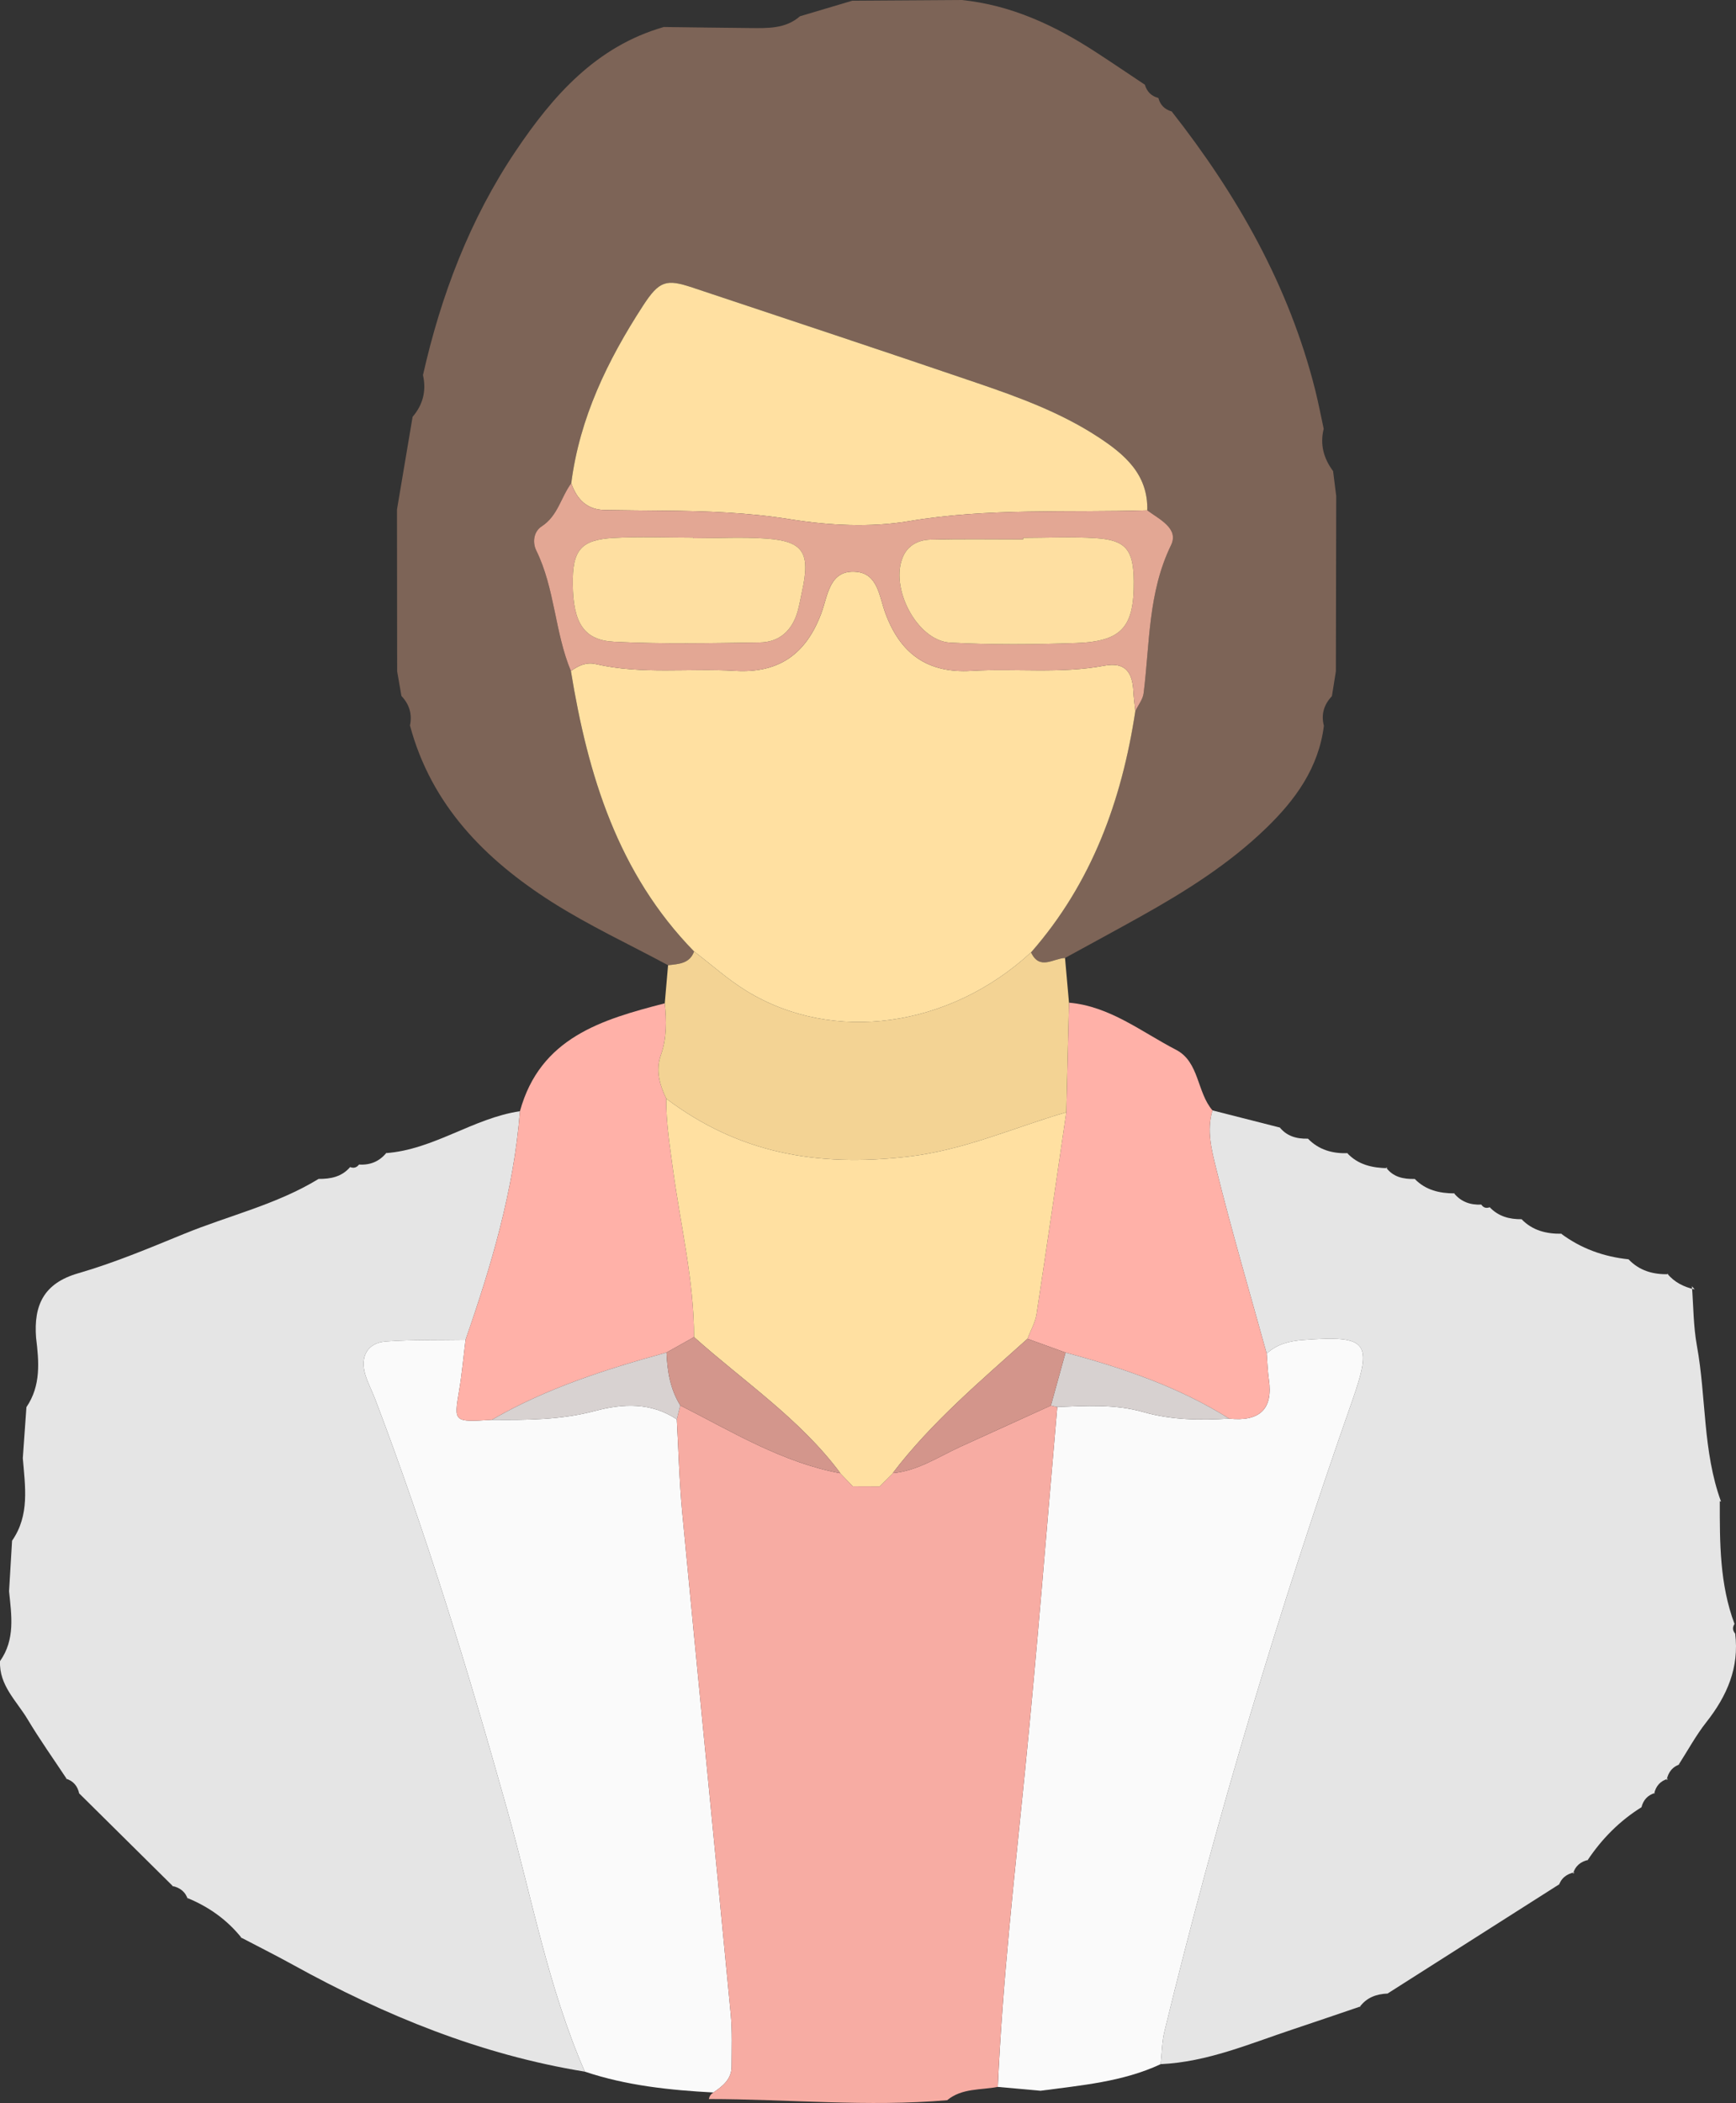
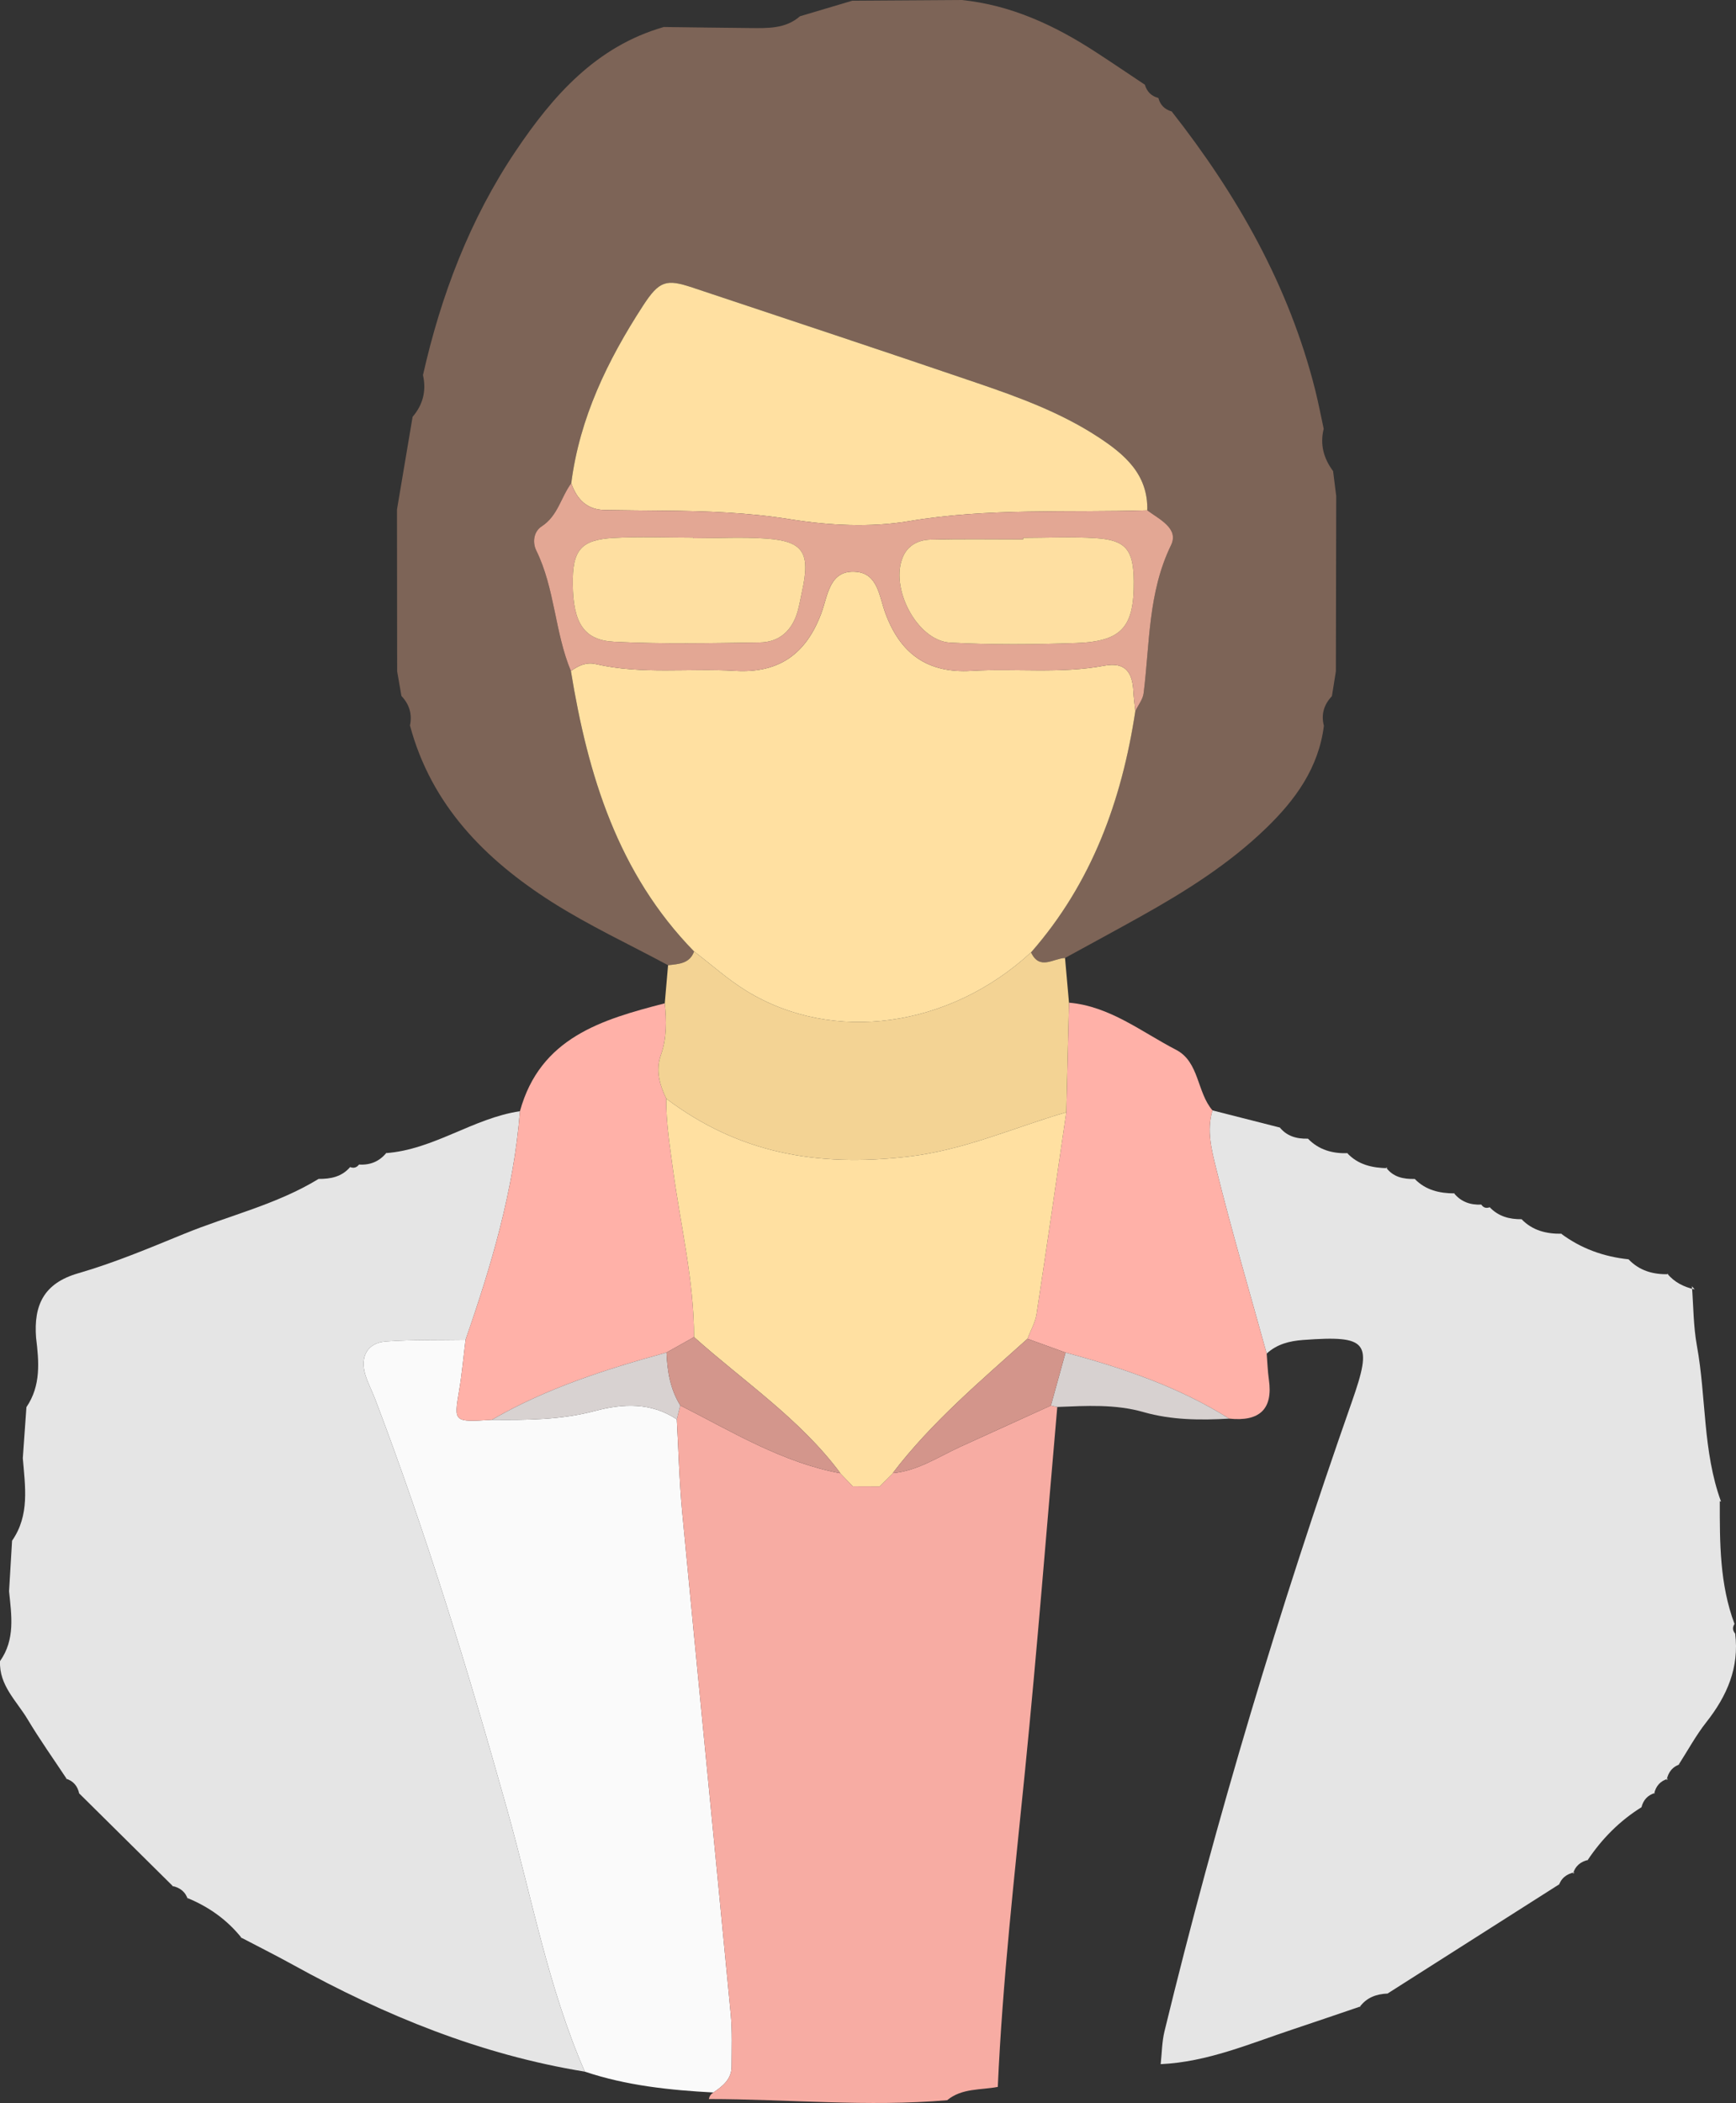
<svg xmlns="http://www.w3.org/2000/svg" viewBox="0 0 249.138 301.754">
  <rect x="0" y="0" width="249.138" height="301.754" fill="#333333" stroke="none" />
  <g>
    <g>
      <path d="m212.582,172.844c.302.446.705.573,1.211.382,1.25,1.317,2.834,1.739,4.583,1.718,0,0-.018-.007-.018-.007,1.574,1.635,3.567,2.12,5.746,2.09,0,0-.144-.068-.143-.068,2.895,2.186,6.175,3.363,9.762,3.739,0,0-.014-.005-.014-.005,1.565,1.648,3.539,2.197,5.739,2.141,0,0-.187-.099-.186-.099,1.023,1.266,2.396,1.925,3.942,2.287,0,0-.393-.456-.391-.454.223,2.843.202,5.728.711,8.517,1.357,7.43.825,15.151,3.464,22.376,0,0-.177-.059-.176-.06-.007,5.957-.023,11.914,2.112,17.614-.314.485-.283.947.094,1.386.611,4.885-1.173,8.948-4.135,12.708-1.503,1.908-2.672,4.079-3.992,6.131,0,0,.325-.119.324-.117-1.183.336-1.807,1.159-2.041,2.326,0,0,.223-.226.222-.225-1.121.308-1.766,1.055-2.009,2.174,0,0,.126-.131.126-.131-1.054.312-1.687,1.018-1.946,2.075,0,0,.038-.045.038-.045-3.167,1.967-5.724,4.557-7.786,7.651,0,0,.107-.073.107-.073-1.104.257-1.872.879-2.183,2.001,0,0,.232-.228.231-.227-1.168.239-1.981.878-2.322,2.052,0,0,.108-.321.109-.32-8.246,5.247-16.492,10.493-24.738,15.739,0,0,.138-.072.138-.072-1.628.07-3.049.567-4.043,1.951,0,0,.167-.11.167-.11-3.244,1.1-6.482,2.216-9.733,3.297-6.221,2.068-12.296,4.692-18.98,4.998.175-1.576.177-3.193.548-4.72,7.436-30.556,16.469-60.64,26.884-90.307,3.028-8.625,2.353-9.574-6.99-8.886-1.955.144-3.751.594-5.229,1.954-2.438-8.813-5.023-17.59-7.226-26.461-.666-2.68-1.424-5.559-.557-8.435,3.227.821,6.453,1.643,9.68,2.464,0,0-.102-.119-.1-.119,1.044,1.357,2.486,1.755,4.112,1.714,0,0,.022.008.022.008,1.566,1.61,3.524,2.142,5.7,2.074,0,0-.113-.052-.113-.052,1.575,1.72,3.632,2.164,5.841,2.207,0,0-.263-.149-.261-.149,1.029,1.437,2.524,1.728,4.152,1.692h0c1.574,1.617,3.569,2.068,5.727,2.071,0,0-.124-.06-.124-.06,1.013,1.27,2.364,1.74,3.945,1.667Z" style="fill:#e5e5e5;">
     </path>
      <path d="m50.25,167.463c.516.198.941.076,1.273-.366,1.599.106,2.919-.438,3.938-1.686,0,0-.101.052-.101.052,6.89-.499,12.526-5.016,19.257-6.018-.877,11.342-4.101,22.124-7.803,32.793-3.815.064-7.64-.026-11.44.243-2.633.187-3.737,2.181-2.945,4.786.368,1.211.978,2.346,1.43,3.534,7.351,19.333,13.383,39.076,18.965,58.992,3.513,12.533,5.86,25.437,11.104,37.463-14.946-2.424-28.715-8.058-41.888-15.333-2.492-1.376-5.041-2.65-7.564-3.971,0,0,.236.163.235.165-2.094-2.639-4.745-4.52-7.849-5.788,0,0,.134.31.132.309-.34-1.163-1.143-1.799-2.302-2.03,0,0,.185.098.185.099-4.513-4.467-9.025-8.934-13.538-13.402,0,0,.041.092.04.092-.233-1.13-.872-1.891-2.001-2.209,0,0,.225.108.224.109-1.894-2.865-3.889-5.668-5.65-8.613-1.577-2.637-4.1-4.864-3.948-8.333,2.205-3.11,1.647-6.578,1.297-10.019.144-2.419.287-4.837.431-7.256,2.561-3.683,1.873-7.789,1.541-11.848.174-2.44.347-4.881.521-7.321,2.105-3.095,1.803-6.523,1.383-9.968-.347-4.616,1.066-7.798,6.03-9.233,5.175-1.496,10.186-3.604,15.184-5.651,6.439-2.637,13.312-4.215,19.326-7.892l.006-.003c1.727.018,3.328-.299,4.523-1.697Z" style="fill:#e5e5e5;">
-      </path>
-       <path d="m149.321,299.998c-2.042-.184-4.084-.368-6.123-.551.679-15.211,2.406-30.329,3.918-45.472,1.732-17.344,3.095-34.725,4.618-52.091,4.141-.163,8.304-.428,12.351.73,4.059,1.161,8.176,1.184,12.326.945q6.606.685,5.69-5.594c-.178-1.237-.215-2.494-.317-3.741,1.479-1.361,3.274-1.81,5.229-1.954,9.343-.688,10.018.261,6.99,8.886-10.415,29.667-19.448,59.751-26.884,90.307-.372,1.527-.373,3.144-.548,4.72-5.468,2.552-11.394,3.029-17.251,3.817Z" style="fill:#fafafa;">
     </path>
      <path d="m181.785,194.223c.102,1.248.139,2.505.317,3.741q.904,6.281-5.692,5.595c-7.266-4.562-15.277-7.273-23.489-9.479-1.821-.66-3.643-1.321-5.466-1.982.446-1.181,1.116-2.327,1.303-3.547,1.475-9.645,2.857-19.303,4.268-28.958.13-5.241.259-10.481.389-15.722,5.877.516,10.392,4.194,15.358,6.76,3.356,1.735,2.98,6.087,5.233,8.695-.87,2.874-.112,5.753.553,8.433,2.203,8.872,4.788,17.648,7.226,26.461Z" style="fill:#ffb1a8;">
     </path>
      <path d="m102.38,300.249c-6.256-.339-12.463-.983-18.449-2.993-5.246-12.026-7.593-24.93-11.106-37.463-5.582-19.916-11.614-39.659-18.965-58.992-.452-1.188-1.061-2.323-1.43-3.534-.792-2.605.312-4.599,2.945-4.786,3.8-.27,7.625-.18,11.44-.244-.301,2.426-.515,4.867-.921,7.276-.769,4.569-.814,4.561,4.697,4.212,4.981.042,9.92.031,14.825-1.278,3.951-1.054,8.024-1.251,11.712,1.215.25,4.439.354,8.892.775,13.315,2.286,23.987,4.668,47.965,6.96,71.952.241,2.519.136,5.073.128,7.611-.006,1.809-1.276,2.798-2.61,3.709Z" style="fill:#fafafa;">
     </path>
      <path d="m70.59,203.725c-5.51.349-5.465.357-4.696-4.212.405-2.409.62-4.85.921-7.276,3.702-10.668,6.926-21.45,7.803-32.792,2.905-10.567,11.749-13.151,20.784-15.48.266,2.495.297,4.985-.547,7.384-.79,2.246-.2,4.28.76,6.291-.027,3.432.51,6.788.969,10.188,1.08,7.995,3.021,15.895,3.017,24.028-1.316.74-2.632,1.477-3.948,2.215-8.671,2.395-17.221,5.105-25.064,9.653Z" style="fill:#ffb1a8;">
     </path>
      <path d="m164.304,12.158c.291.996.931,1.636,1.938,1.901.267,1.01.908,1.65,1.91,1.932,9.433,12.012,16.853,25.064,20.604,40.002.46,1.832.81,3.692,1.212,5.538-.559,2.247-.007,4.248,1.348,6.07.15,1.192.299,2.384.448,3.576-.017,8.385-.033,16.771-.05,25.156-.189,1.186-.379,2.372-.568,3.557-1.146,1.212-1.574,2.619-1.15,4.256-.761,6.034-4.076,10.611-8.304,14.696-5.33,5.15-11.532,9.047-17.952,12.636-3.617,2.022-7.265,3.99-10.898,5.98-1.68.058-3.641,1.826-4.88-.804,8.712-9.932,13.018-21.771,14.967-34.627.41-.848,1.08-1.665,1.191-2.552.895-7.15.626-14.446,3.93-21.239,1.177-2.421-1.668-3.708-3.403-5.008.12-5.191-3.273-8.053-7.102-10.552-5.384-3.513-11.391-5.699-17.419-7.755-13.562-4.626-27.164-9.134-40.759-13.663-3.747-1.249-4.75-.994-7.092,2.611-5.071,7.808-9.095,16.078-10.296,25.47-1.488,2.007-1.917,4.688-4.252,6.194-1.131.729-1.35,2.27-.775,3.443,2.69,5.483,2.65,11.732,4.974,17.305,2.437,14.935,6.745,29.047,17.684,40.244-.654,1.778-2.237,1.797-3.737,1.971-5.572-2.999-11.347-5.679-16.672-9.067-9.583-6.097-17.304-13.893-20.366-25.332.342-1.629-.093-3.033-1.225-4.235-.205-1.179-.41-2.358-.615-3.537-.008-7.736-.016-15.472-.024-23.208.747-4.435,1.493-8.869,2.24-13.304,1.497-1.749,1.999-3.746,1.491-5.994,2.591-11.479,6.732-22.365,13.304-32.143,5.322-7.917,11.542-15.016,21.258-17.801,4.113.051,8.226.116,12.339.149,2.533.021,5.101.141,7.205-1.69,2.503-.745,5.007-1.49,7.51-2.234,5.232-.034,10.463-.068,15.695-.102,7.09.728,13.338,3.633,19.223,7.46,2.371,1.542,4.712,3.13,7.067,4.698Z" style="fill:#7d6457;">
     </path>
      <path d="m95.876,138.497c1.5-.174,3.082-.193,3.737-1.972,2.507,1.907,4.872,4.047,7.545,5.683,12.407,7.591,29.086,5.261,40.806-5.553,1.238,2.63,3.2.863,4.88.804.189,2.138.379,4.275.57,6.412-.129,5.241-.259,10.482-.387,15.722-7.545,2.202-14.664,5.443-22.736,6.374-13.156,1.517-24.34-.533-34.676-8.327-.96-2.011-1.55-4.045-.76-6.291.844-2.399.813-4.889.547-7.384.158-1.822.316-3.645.474-5.468Z" style="fill:#f3d394;">
     </path>
      <path d="m102.38,300.249c1.334-.911,2.605-1.9,2.61-3.709.008-2.538.113-5.093-.128-7.611-2.291-23.987-4.674-47.965-6.96-71.952-.421-4.423-.525-8.876-.773-13.313.167-.667.333-1.336.498-2.005,7.439,3.779,14.614,8.181,22.991,9.746l-.114-.087c.626.65,1.251,1.301,1.877,1.951,1.291.005,2.581.009,3.872.014.667-.664,1.333-1.327,2-1.991l-.144.093c3.599-.332,6.543-2.342,9.708-3.79,4.327-1.98,8.663-3.943,12.994-5.913l.922.203c-1.523,17.365-2.886,34.746-4.619,52.091-1.512,15.142-3.24,30.26-3.918,45.472-2.468.471-5.14.152-7.267,1.908-11.404.987-22.8-.162-34.2-.166.081-.407.297-.72.649-.939Z" style="fill:#f7aca3;">
     </path>
      <path d="m152.919,194.08c8.214,2.206,16.225,4.917,23.491,9.479-4.149.238-8.265.215-12.324-.946-4.047-1.157-8.21-.893-12.351-.73,0,0-.922-.203-.92-.202.702-2.533,1.404-5.068,2.105-7.602Z" style="fill:#d7d1d0;">
     </path>
      <path d="m126.254,213.283c-1.291-.005-2.581-.009-3.871-.014-.625-.65-1.252-1.301-1.878-1.951,0,0,.114.087.113.087-5.801-7.812-13.886-13.167-21.016-19.55.003-8.131-1.938-16.03-3.018-24.026-.459-3.4-.996-6.756-.969-10.188,10.336,7.794,21.52,9.844,34.676,8.327,8.072-.931,15.19-4.172,22.736-6.374-1.412,9.655-2.795,19.313-4.27,28.958-.187,1.22-.857,2.367-1.304,3.548-6.778,6.098-13.771,11.978-19.344,19.285,0,0,.144-.093.143-.093-.667.664-1.333,1.327-2,1.991Z" style="fill:#ffe0a1;">
     </path>
      <path d="m128.11,211.385c5.573-7.306,12.566-13.187,19.344-19.285,1.823.66,3.646,1.32,5.467,1.981-.703,2.534-1.404,5.068-2.107,7.602-4.333,1.969-8.668,3.932-12.996,5.912-3.165,1.448-6.109,3.458-9.708,3.79Z" style="fill:#d3958b;">
     </path>
      <path d="m97.628,201.658c-.165.669-.331,1.338-.498,2.005-3.689-2.468-7.763-2.271-11.714-1.217-4.905,1.309-9.844,1.32-14.825,1.278,7.842-4.548,16.391-7.259,25.063-9.653.106,2.673.535,5.261,1.974,7.587Z" style="fill:#d8d2d1;">
     </path>
      <path d="m97.628,201.658c-1.439-2.325-1.868-4.914-1.974-7.587,1.316-.738,2.631-1.476,3.948-2.215,7.13,6.381,15.215,11.736,21.016,19.548-8.376-1.565-15.551-5.967-22.99-9.746Z" style="fill:#d3968c;">
     </path>
      <path d="m147.965,136.655c-11.72,10.813-28.399,13.144-40.806,5.553-2.673-1.636-5.039-3.775-7.545-5.683-10.938-11.196-15.247-25.309-17.683-40.242,1.063-.757,2.191-1.312,3.546-.999,6.616,1.528,13.348.575,20.013.973,6.363.38,10.233-2.476,12.39-8.298.939-2.533,1.148-6.276,5.04-5.906,3.067.292,3.275,3.563,4.12,5.872,2.126,5.811,5.983,8.712,12.366,8.335,6.353-.375,12.762.446,19.085-.744,3.02-.568,4.035.984,4.164,3.656.046.954.183,1.903.279,2.855-1.949,12.858-6.255,24.696-14.967,34.629Z" style="fill:#ffe0a1;">
     </path>
      <path d="m81.982,69.34c1.201-9.392,5.226-17.662,10.296-25.47,2.342-3.606,3.344-3.86,7.092-2.611,13.595,4.529,27.197,9.037,40.759,13.663,6.029,2.056,12.036,4.241,17.419,7.755,3.829,2.499,7.222,5.361,7.102,10.551-11.399.353-22.803-.374-34.192,1.551-5.535.935-11.489.626-17.068-.271-6.017-.967-11.98-1.178-18.006-1.228-2.858-.024-5.716-.054-8.573-.096-2.59-.039-4.03-1.544-4.829-3.844Z" style="fill:#ffe0a1;">
     </path>
      <path d="m81.982,69.34c.799,2.3,2.239,3.805,4.829,3.844,2.858.043,5.715.073,8.573.096,6.025.05,11.989.261,18.006,1.228,5.579.897,11.533,1.206,17.068.271,11.389-1.925,22.793-1.198,34.192-1.551,1.734,1.3,4.58,2.588,3.403,5.008-3.304,6.793-3.035,14.089-3.93,21.239-.111.887-.781,1.704-1.191,2.552-.095-.953-.232-1.902-.278-2.856-.129-2.672-1.144-4.224-4.164-3.656-6.323,1.189-12.732.368-19.085.744-6.383.377-10.24-2.524-12.366-8.335-.845-2.309-1.053-5.58-4.12-5.872-3.892-.37-4.101,3.372-5.04,5.906-2.157,5.822-6.027,8.678-12.39,8.298-6.665-.398-13.397.555-20.013-.973-1.355-.313-2.484.241-3.546.999-2.324-5.574-2.284-11.823-4.974-17.306-.575-1.173-.356-2.713.775-3.443,2.335-1.506,2.764-4.188,4.252-6.194Zm17.521,7.896c0-.03,0-.059,0-.089-3.815,0-7.639-.167-11.443.042-4.736.261-5.923,1.769-5.86,6.692.07,5.437,1.56,7.972,5.891,8.197,6.973.362,13.978.208,20.967.104,2.856-.042,4.671-1.77,5.432-4.524.254-.918.405-1.864.611-2.796,1.222-5.548.217-7.196-5.111-7.579-3.479-.25-6.99-.047-10.487-.047Zm47.333-.059c0,.072,0,.145,0,.217-4.447,0-8.896-.072-13.341.038-1.622.04-3.135.764-3.866,2.364-2.032,4.446,1.958,12.146,6.725,12.409,6.022.332,12.082.276,18.114.06,6.547-.234,8.301-2.303,8.244-8.877-.039-4.472-1.12-5.881-5.389-6.164-3.481-.231-6.99-.047-10.487-.047Z" style="fill:#e3a794;">
     </path>
      <path d="m126.254,213.283c.666-.663,1.333-1.327,2-1.991-.666.663-1.333,1.327-2,1.991Z" style="fill:#d3958b;">
     </path>
      <path d="m120.505,211.317c.626.651,1.252,1.301,1.878,1.951-.626-.651-1.252-1.301-1.878-1.951Z" style="fill:#d3968c;">
     </path>
      <path d="m99.503,77.236c3.497,0,7.008-.203,10.487.047,5.328.383,6.333,2.031,5.111,7.579-.205.932-.357,1.878-.611,2.796-.761,2.755-2.576,4.482-5.432,4.524-6.989.103-13.994.258-20.967-.104-4.331-.225-5.821-2.76-5.891-8.197-.064-4.923,1.123-6.43,5.86-6.692,3.804-.21,7.628-.042,11.443-.042,0,.03,0,.059,0,.089Z" style="fill:#fedfa1;">
     </path>
      <path d="m146.836,77.177c3.497,0,7.006-.184,10.487.047,4.268.283,5.35,1.692,5.389,6.164.057,6.574-1.697,8.643-8.244,8.877-6.032.216-12.092.271-18.114-.06-4.767-.263-8.756-7.962-6.725-12.409.731-1.601,2.243-2.324,3.866-2.364,4.444-.109,8.893-.038,13.341-.038,0-.072,0-.145,0-.217Z" style="fill:#fedfa1;">
     </path>
    </g>
  </g>
</svg>